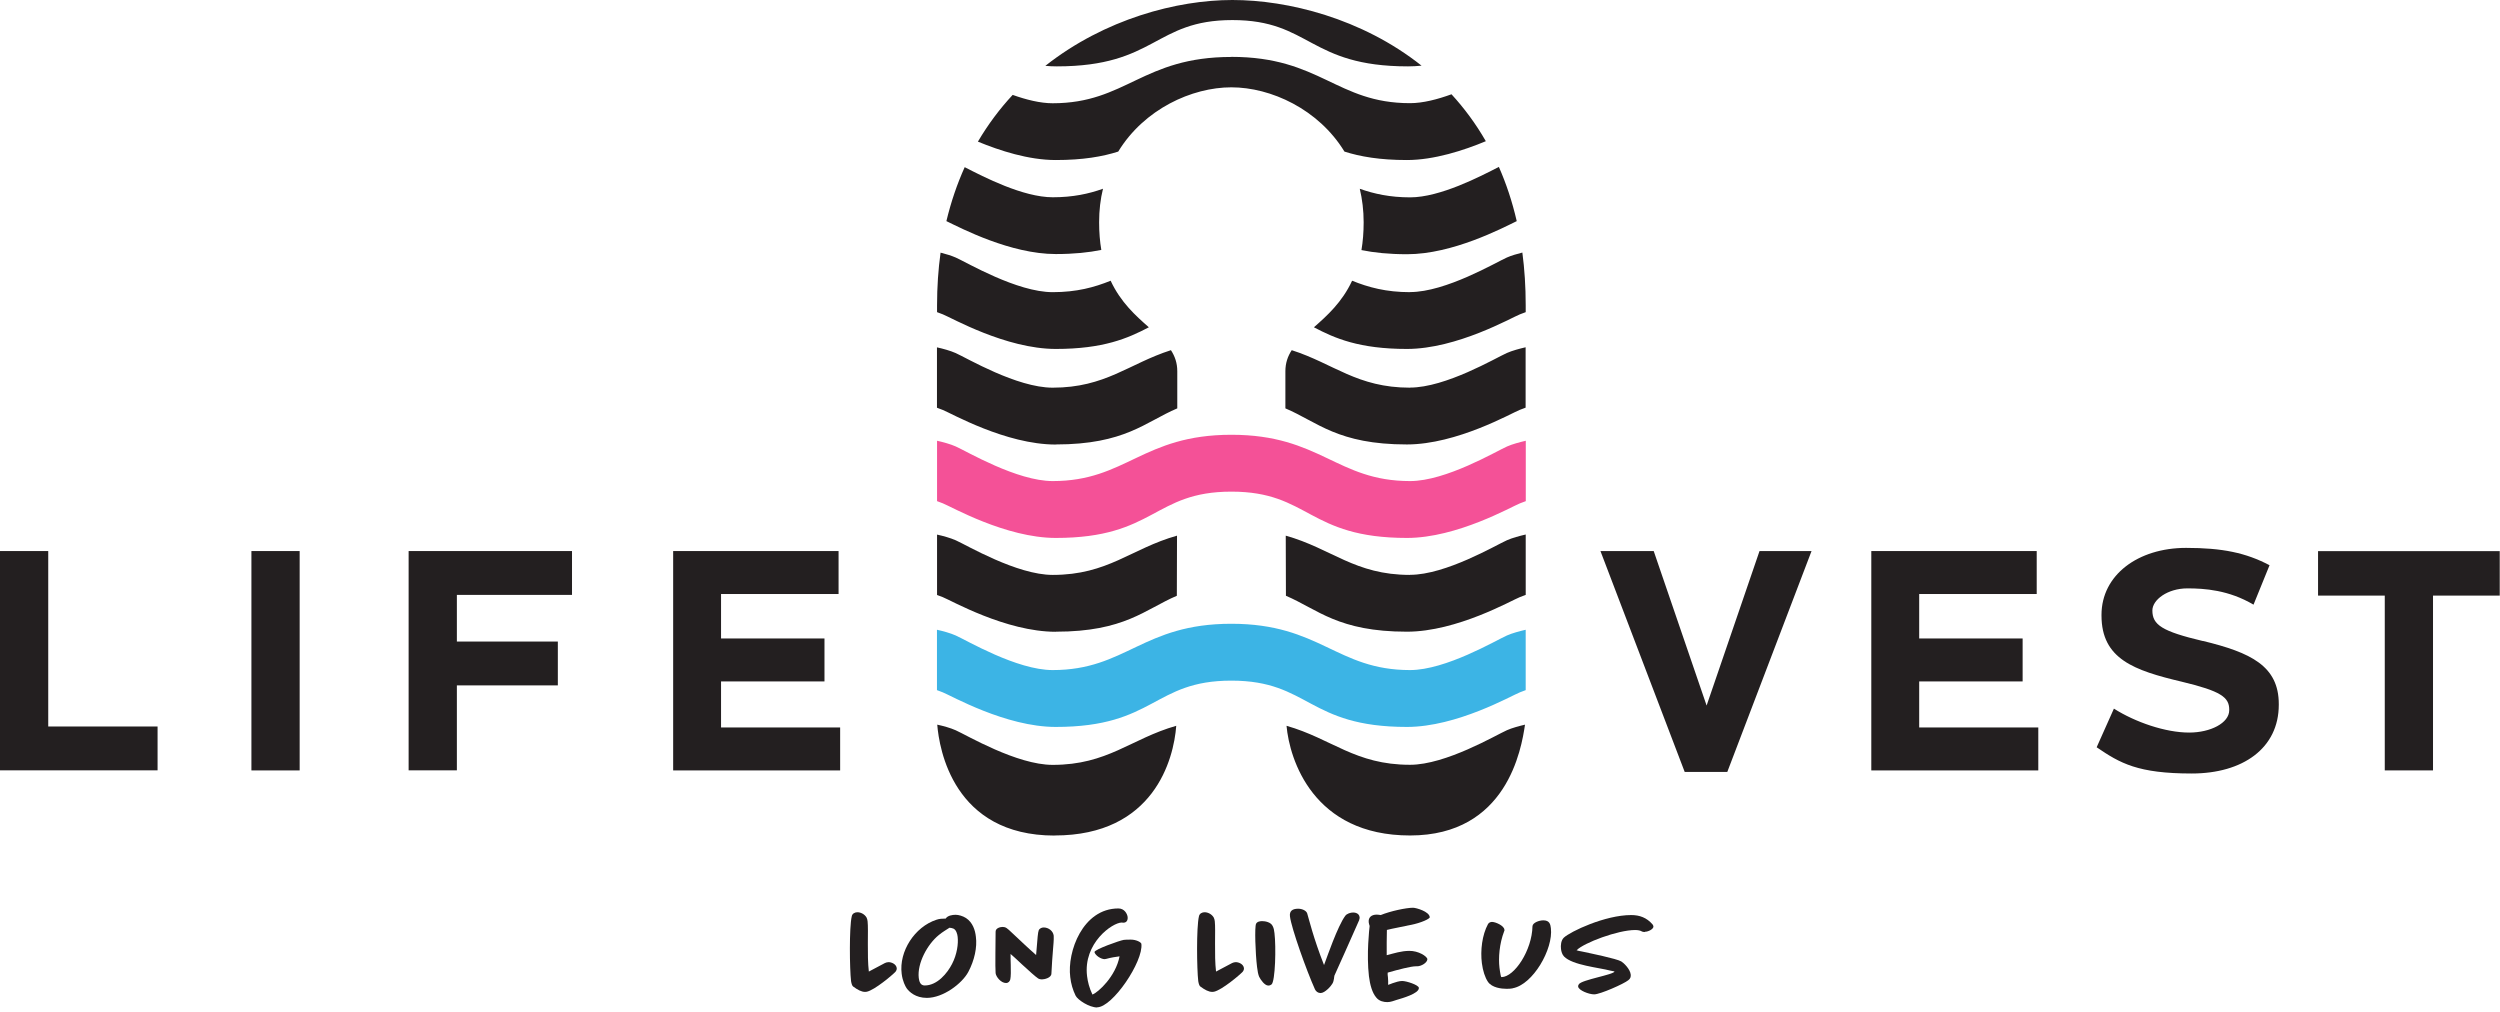
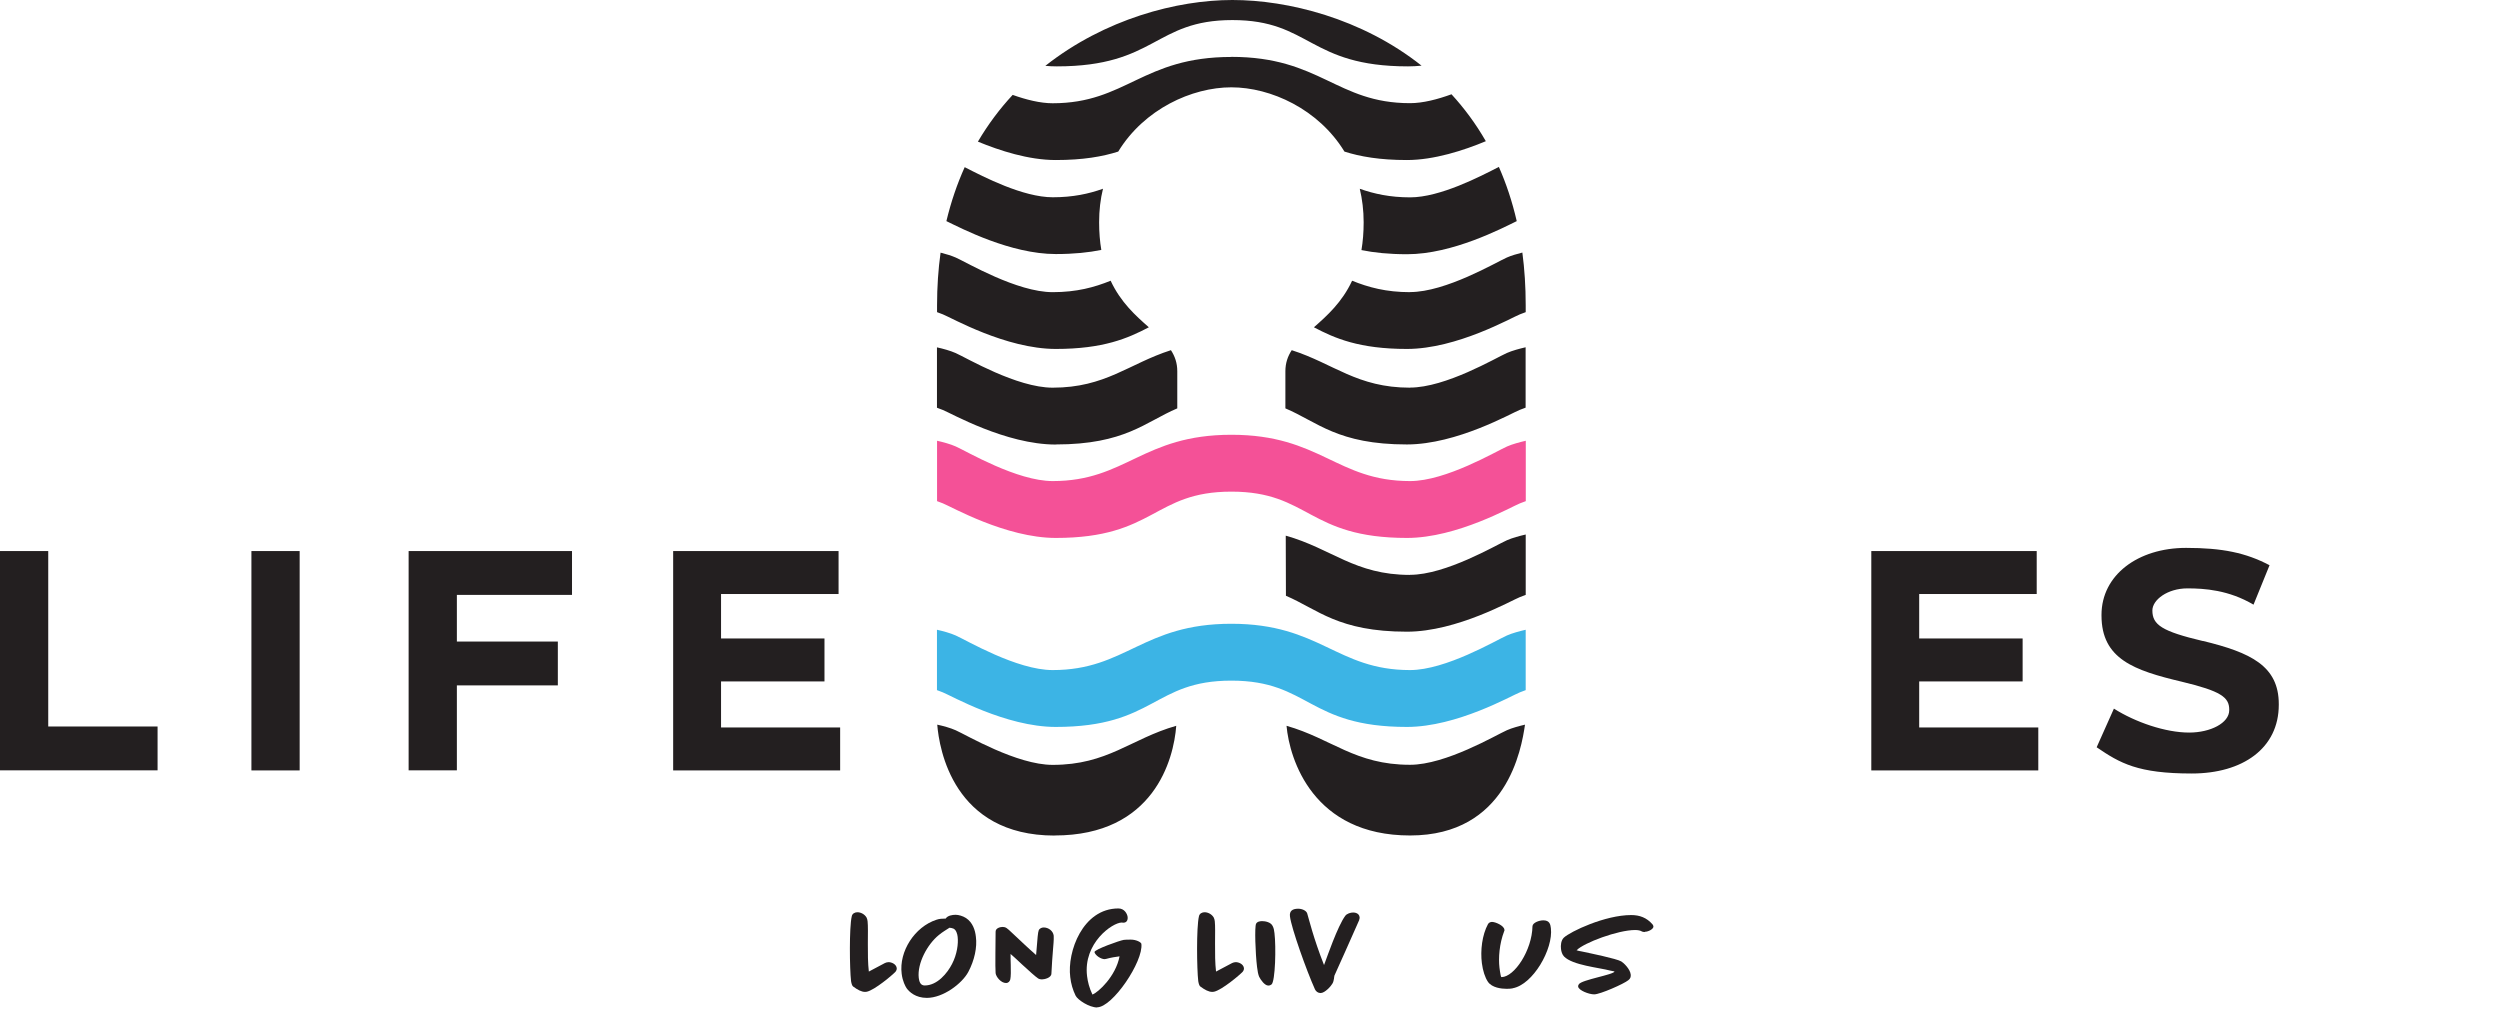
<svg xmlns="http://www.w3.org/2000/svg" width="284" height="115" viewBox="0 0 284 115" fill="none">
  <g clip-path="url(#clip0_2457_5956)">
    <path d="M119.939 61.11C131.229 61.11 131.009 55.85 139.889 55.85C148.769 55.85 148.549 61.11 159.839 61.11C165.529 61.11 171.759 57.53 172.669 57.18C172.889 57.1 173.109 57.01 173.329 56.93V50.07C172.639 50.23 171.809 50.45 171.199 50.72C169.939 51.28 164.259 54.65 160.189 54.65C151.839 54.65 149.989 49.39 139.889 49.39C129.789 49.39 127.939 54.65 119.589 54.65C115.519 54.65 109.839 51.28 108.579 50.72C107.969 50.45 107.139 50.22 106.449 50.07V56.93C106.669 57.01 106.889 57.09 107.109 57.18C108.019 57.53 114.259 61.11 119.939 61.11Z" fill="#F45197" />
    <path d="M160.179 76.12C151.829 76.12 149.979 70.86 139.879 70.86C129.779 70.86 127.929 76.12 119.579 76.12C115.509 76.12 109.829 72.75 108.569 72.19C107.959 71.92 107.129 71.69 106.439 71.54V78.4C106.659 78.48 106.879 78.56 107.099 78.65C108.009 79 114.249 82.58 119.929 82.58C131.219 82.58 130.999 77.32 139.879 77.32C148.759 77.32 148.539 82.58 159.829 82.58C165.519 82.58 171.749 79 172.659 78.65C172.879 78.57 173.099 78.48 173.319 78.4V71.54C172.629 71.7 171.799 71.92 171.189 72.19C169.929 72.75 164.249 76.12 160.179 76.12Z" fill="#3CB4E5" />
    <path d="M118.74 7.48C119.18 7.52 119.61 7.54 120.05 7.54C131.34 7.54 131.12 2.28 140 2.28C148.88 2.28 148.66 7.54 159.95 7.54C160.46 7.54 160.98 7.51 161.49 7.46C154.68 2.06 146.27 0 140 0C133.73 0 125.52 2.14 118.75 7.48H118.74Z" fill="#231F20" />
    <path d="M0 62.6H5.48V82.53H17.9V87.51H0V62.59V62.6Z" fill="#231F20" />
    <path d="M28.561 62.6H34.041V87.52H28.561V62.6Z" fill="#231F20" />
    <path d="M46.42 62.6H64.98V67.58H51.9V72.88H63.37V77.86H51.9V87.51H46.42V62.59V62.6Z" fill="#231F20" />
    <path d="M76.471 62.6H95.261V67.48H81.911V72.53H93.661V77.41H81.911V82.64H95.441V87.52H76.471V62.6Z" fill="#231F20" />
-     <path d="M181.811 62.6H187.861L193.871 80.15L199.881 62.6H205.791L196.221 87.69H191.381L181.811 62.6Z" fill="#231F20" />
    <path d="M212.58 62.6H231.37V67.48H218.02V72.53H229.77V77.41H218.02V82.64H231.55V87.52H212.58V62.6Z" fill="#231F20" />
-     <path d="M270.91 67.66H263.33V62.61H283.97V67.66H276.39V87.52H270.91V67.66Z" fill="#231F20" />
    <path d="M250.24 72.82C245.61 71.72 244.51 70.99 244.51 69.35C244.51 68.14 246.23 66.84 248.49 66.84C250.42 66.84 253.18 67.02 256 68.69L257.82 64.21C255.13 62.79 252.44 62.24 248.34 62.24C242.86 62.24 238.73 65.33 238.73 69.85V69.92C238.73 74.87 242.44 76.16 247.84 77.44C252.32 78.51 253.24 79.22 253.24 80.61V80.68C253.24 82.14 251.1 83.22 248.69 83.22C245.99 83.22 242.57 82.04 240.14 80.5L238.18 84.89C240.85 86.71 242.86 87.87 248.99 87.87C254.77 87.87 258.87 85.01 258.87 80.06V79.99C258.87 75.65 255.69 74.13 250.25 72.81L250.24 72.82Z" fill="#231F20" />
    <path d="M160.18 44.04C154.17 44.04 151.52 41.31 146.74 39.78C146.29 40.47 146.02 41.24 146.02 42.17C146.02 43.01 146.02 44.49 146.02 46.39C149.68 47.94 151.96 50.49 159.82 50.49C165.51 50.49 171.74 46.91 172.65 46.56C172.87 46.48 173.09 46.39 173.31 46.31V39.45C172.62 39.61 171.79 39.83 171.18 40.1C169.92 40.66 164.24 44.03 160.17 44.03L160.18 44.04Z" fill="#231F20" />
    <path d="M160.18 33.19C157.47 33.19 155.45 32.64 153.6 31.89C152.46 34.34 150.76 35.86 149.26 37.18C151.65 38.44 154.42 39.64 159.83 39.64C165.52 39.64 171.75 36.06 172.66 35.71C172.88 35.63 173.1 35.54 173.32 35.46V34.68C173.32 32.57 173.19 30.58 172.94 28.69C172.34 28.84 171.69 29.03 171.19 29.25C169.93 29.81 164.25 33.18 160.18 33.18V33.19Z" fill="#231F20" />
    <path d="M139.88 6.47C129.78 6.47 127.93 11.73 119.58 11.73C118.18 11.73 116.58 11.33 115.04 10.78C113.58 12.35 112.25 14.12 111.09 16.09C113.57 17.11 116.83 18.18 119.93 18.18C123.03 18.18 125.24 17.79 127.03 17.22C129.98 12.39 135.4 9.92 139.88 9.92C144.36 9.92 149.78 12.39 152.73 17.22C154.52 17.79 156.74 18.18 159.83 18.18C162.92 18.18 166.3 17.08 168.79 16.04C167.65 14.05 166.33 12.28 164.89 10.71C163.3 11.29 161.64 11.72 160.18 11.72C151.83 11.72 149.98 6.46 139.88 6.46V6.47Z" fill="#231F20" />
    <path d="M125.11 28.4C124.95 27.45 124.86 26.41 124.86 25.24C124.86 23.88 125.01 22.62 125.3 21.44C123.68 22.02 121.88 22.41 119.59 22.41C116.22 22.41 111.75 20.1 109.59 18.99C108.74 20.87 108.04 22.91 107.51 25.12C109.21 25.94 114.8 28.86 119.94 28.86C122.01 28.86 123.69 28.68 125.12 28.39L125.11 28.4Z" fill="#231F20" />
    <path d="M119.939 50.49C127.799 50.49 130.089 47.94 133.739 46.39C133.739 44.49 133.739 43.01 133.739 42.17C133.739 41.24 133.469 40.47 133.019 39.78C128.239 41.31 125.589 44.04 119.579 44.04C115.509 44.04 109.829 40.67 108.569 40.11C107.959 39.84 107.129 39.61 106.439 39.46V46.32C106.659 46.4 106.879 46.48 107.099 46.57C108.009 46.92 114.249 50.5 119.929 50.5L119.939 50.49Z" fill="#231F20" />
    <path d="M154.471 21.45C154.751 22.63 154.911 23.9 154.911 25.25C154.911 26.41 154.821 27.46 154.661 28.41C156.081 28.7 157.771 28.88 159.841 28.88C165.021 28.88 170.651 25.92 172.301 25.12C171.791 22.9 171.101 20.84 170.271 18.96C168.151 20.05 163.601 22.42 160.191 22.42C157.901 22.42 156.101 22.02 154.481 21.45H154.471Z" fill="#231F20" />
    <path d="M160.181 65.31C153.891 65.31 151.291 62.32 146.061 60.85C146.061 63.15 146.071 65.47 146.081 67.68C149.711 69.23 152.011 71.76 159.831 71.76C165.521 71.76 171.751 68.18 172.661 67.83C172.881 67.75 173.101 67.66 173.321 67.58V60.72C172.631 60.88 171.801 61.1 171.191 61.37C169.931 61.93 164.251 65.3 160.181 65.3V65.31Z" fill="#231F20" />
    <path d="M119.811 94.91C131.081 94.91 133.341 86.26 133.621 82.45C128.451 83.93 125.841 86.89 119.581 86.89C115.511 86.89 109.831 83.52 108.571 82.96C107.971 82.69 107.161 82.47 106.471 82.32C106.691 85.04 108.281 94.92 119.811 94.92V94.91Z" fill="#231F20" />
-     <path d="M119.939 71.76C127.759 71.76 130.059 69.23 133.689 67.68C133.689 65.47 133.699 63.15 133.709 60.85C128.489 62.32 125.879 65.31 119.589 65.31C115.519 65.31 109.839 61.94 108.579 61.38C107.969 61.11 107.139 60.88 106.449 60.73V67.59C106.669 67.67 106.889 67.75 107.109 67.84C108.019 68.19 114.259 71.77 119.939 71.77V71.76Z" fill="#231F20" />
    <path d="M160.18 86.88C153.93 86.88 151.32 83.93 146.15 82.45C146.49 86.26 149.16 94.91 160.18 94.91C171.2 94.91 172.84 85.06 173.24 82.32C172.57 82.48 171.78 82.69 171.19 82.95C169.93 83.51 164.25 86.88 160.18 86.88Z" fill="#231F20" />
    <path d="M119.939 39.64C125.349 39.64 128.119 38.43 130.509 37.18C129.009 35.86 127.309 34.34 126.169 31.89C124.319 32.64 122.299 33.19 119.589 33.19C115.519 33.19 109.839 29.82 108.579 29.26C108.079 29.04 107.439 28.85 106.849 28.7C106.589 30.58 106.449 32.58 106.449 34.68V35.46C106.669 35.54 106.889 35.62 107.109 35.71C108.019 36.06 114.259 39.64 119.939 39.64Z" fill="#231F20" />
    <path d="M101.739 110.38C101.389 110.76 99.359 112.47 98.469 112.66C98.409 112.66 98.34 112.68 98.279 112.68C97.859 112.68 97.419 112.44 96.919 112.07C96.82 112.01 96.73 111.77 96.68 111.46C96.519 110.09 96.46 105.35 96.76 104.09C96.82 103.77 97.129 103.63 97.4 103.63C97.779 103.63 98.23 103.85 98.45 104.25C98.51 104.38 98.549 104.54 98.559 104.67C98.669 105.64 98.48 108.53 98.7 110.37C99.43 109.99 100.199 109.57 100.529 109.4C100.659 109.34 100.799 109.3 100.949 109.3C101.279 109.3 101.809 109.52 101.869 109.97C101.889 110.13 101.819 110.27 101.729 110.39L101.739 110.38Z" fill="#231F20" />
    <path d="M110 110.41C109.28 111.75 107.13 113.36 105.29 113.36C104 113.36 103.28 112.67 102.99 112.26C102.85 112.05 102.53 111.46 102.43 110.62C102.11 108.08 103.9 105.29 106.39 104.48C106.71 104.37 107.04 104.35 107.43 104.35C107.65 104 108.2 103.92 108.56 103.92C108.88 103.92 109.37 104.05 109.74 104.29C110.51 104.8 110.78 105.68 110.86 106.41C111.02 107.62 110.7 109.09 110 110.41ZM108.34 105.5C108.21 105.44 108.01 105.4 107.86 105.39C107.51 105.63 107.09 105.85 106.65 106.22C105.36 107.26 104.18 109.43 104.37 111.09C104.42 111.46 104.53 111.95 105.04 111.95C106.49 111.95 107.63 110.53 108.15 109.51C108.72 108.42 108.88 107.21 108.79 106.43C108.76 106.1 108.61 105.63 108.34 105.51V105.5Z" fill="#231F20" />
    <path d="M119.621 107.89C119.561 108.61 119.491 109.52 119.441 110.59C119.441 111.09 118.631 111.26 118.361 111.26C118.251 111.26 118.071 111.24 117.931 111.15C117.611 110.94 116.841 110.24 116.091 109.55C115.671 109.15 115.241 108.75 114.801 108.37C114.801 108.75 114.801 109.17 114.821 109.58C114.841 110.25 114.841 110.92 114.771 111.25C114.721 111.47 114.561 111.67 114.281 111.67C113.711 111.67 113.151 110.97 113.101 110.55C113.041 109.98 113.101 106.67 113.101 105.84C113.101 105.41 113.661 105.3 113.901 105.3C114.011 105.3 114.191 105.32 114.351 105.43C114.451 105.49 114.721 105.73 115.021 106.02C115.911 106.85 116.791 107.7 117.701 108.49C117.721 108.17 117.761 107.87 117.781 107.55C117.841 106.75 117.911 105.86 118.001 105.68C118.111 105.44 118.371 105.36 118.571 105.36C119.111 105.36 119.641 105.76 119.701 106.3C119.731 106.78 119.651 107.42 119.621 107.88V107.89Z" fill="#231F20" />
    <path d="M124.651 114.45C123.731 114.45 122.431 113.59 122.191 113.11C121.871 112.46 121.661 111.74 121.581 111C121.211 108.11 123.001 103.2 127.051 103.2C127.741 103.2 128.051 103.81 128.101 104.17C128.121 104.35 128.101 104.82 127.611 104.82C127.551 104.82 127.501 104.8 127.431 104.8C126.381 104.8 123.031 107.13 123.491 110.89C123.571 111.54 123.741 112.23 124.101 112.98C124.751 112.74 126.751 110.92 127.181 108.64C126.761 108.69 126.211 108.78 125.661 108.93C125.601 108.95 125.531 108.96 125.481 108.96C125.081 108.96 124.431 108.55 124.331 108.16C124.301 107.87 127.201 106.84 127.661 106.77C127.761 106.75 128.121 106.74 128.461 106.74C129.071 106.74 129.621 107.03 129.661 107.22C129.901 109.21 126.391 114.43 124.631 114.43L124.651 114.45Z" fill="#231F20" />
    <path d="M141.181 110.38C140.831 110.76 138.801 112.47 137.911 112.66C137.851 112.66 137.781 112.68 137.721 112.68C137.301 112.68 136.861 112.44 136.361 112.07C136.261 112.01 136.171 111.77 136.121 111.46C135.961 110.09 135.901 105.35 136.201 104.09C136.261 103.77 136.571 103.63 136.841 103.63C137.221 103.63 137.671 103.85 137.891 104.25C137.951 104.38 137.991 104.54 138.001 104.67C138.111 105.64 137.921 108.53 138.141 110.37C138.871 109.99 139.641 109.57 139.971 109.4C140.101 109.34 140.241 109.3 140.391 109.3C140.721 109.3 141.251 109.52 141.311 109.97C141.331 110.13 141.261 110.27 141.171 110.39L141.181 110.38Z" fill="#231F20" />
    <path d="M144.45 111.83C144.35 111.91 144.23 111.96 144.08 111.96C143.66 111.96 143.2 111.29 143.04 110.96C142.94 110.74 142.85 110.31 142.8 109.84C142.61 108.28 142.51 105.29 142.69 104.94C142.82 104.67 143.2 104.64 143.38 104.64C143.72 104.64 144.39 104.75 144.59 105.23C144.69 105.42 144.75 105.69 144.78 106C144.97 107.55 144.88 111.5 144.44 111.84L144.45 111.83Z" fill="#231F20" />
    <path d="M154.41 104.51C153.88 105.75 151.65 110.69 151.59 110.83C151.56 110.94 151.56 111.05 151.54 111.17C151.51 111.33 151.48 111.55 151.36 111.74C151.22 112.01 150.51 112.81 150.02 112.81C149.73 112.81 149.49 112.63 149.38 112.39C148.41 110.24 146.7 105.43 146.54 104.11C146.46 103.47 146.84 103.23 147.48 103.23C147.91 103.23 148.4 103.44 148.5 103.77C148.69 104.38 149.19 106.53 150.41 109.63C150.71 108.82 151.05 107.87 151.4 106.98C151.88 105.77 152.39 104.62 152.82 104.04C153.01 103.78 153.43 103.66 153.73 103.66C153.89 103.66 154.4 103.72 154.45 104.19C154.47 104.3 154.43 104.41 154.4 104.51H154.41Z" fill="#231F20" />
-     <path d="M160.251 105.07C159.311 105.28 158.221 105.47 157.551 105.64C157.521 106.34 157.531 107.78 157.531 108.51C158.391 108.29 159.161 108.03 160.081 108.02C161.121 108 162.111 108.63 162.151 108.96C162.131 109.39 161.431 109.77 160.991 109.77H160.851C160.281 109.77 158.861 110.14 157.641 110.49C157.621 110.62 157.641 110.79 157.671 111.03C157.701 111.32 157.701 111.59 157.691 111.88C157.871 111.83 158.021 111.75 158.201 111.69C158.521 111.58 158.951 111.44 159.281 111.44C159.791 111.44 161.131 111.89 161.181 112.21C161.261 112.86 159.221 113.42 158.721 113.57C158.351 113.68 158.001 113.84 157.601 113.84C157.201 113.84 156.691 113.74 156.361 113.34C155.881 112.8 155.631 111.86 155.511 110.9C155.371 109.69 155.371 108.28 155.431 107.17C155.491 106.1 155.571 105.3 155.591 105.19C155.561 105.09 155.511 104.95 155.491 104.81C155.411 104.22 155.791 103.9 156.401 103.9C156.561 103.9 156.701 103.93 156.851 103.95C157.951 103.5 159.741 103.12 160.521 103.12C160.871 103.12 162.371 103.55 162.421 104.19C162.441 104.37 161.481 104.83 160.231 105.08L160.251 105.07Z" fill="#231F20" />
    <path d="M171.83 112.28C171.65 112.31 171.42 112.33 171.16 112.33C170.54 112.33 169.5 112.2 169.04 111.55C168.69 111.04 168.45 110.26 168.34 109.41C168.16 107.99 168.36 106.22 169.04 104.97C169.15 104.78 169.36 104.73 169.5 104.73C169.88 104.73 170.86 105.15 170.9 105.61C170.92 105.66 170.92 105.71 170.88 105.77C170.32 107.22 170.21 108.83 170.34 109.93C170.39 110.26 170.42 110.57 170.47 110.76C170.5 110.9 170.52 111 170.58 111C172.05 110.97 174.04 107.94 174.09 105.22C174.11 104.82 174.84 104.55 175.32 104.55C176.05 104.55 176.13 105.03 176.18 105.44C176.47 107.8 174.14 111.87 171.82 112.27L171.83 112.28Z" fill="#231F20" />
    <path d="M186.849 105.88C186.739 105.88 186.579 105.86 186.449 105.78C186.339 105.72 186.129 105.65 185.749 105.65C183.789 105.65 179.929 107.1 179.099 107.95C179.239 108 179.449 108.05 179.709 108.09C180.539 108.27 183.649 108.9 184.179 109.22C184.449 109.38 185.179 110.08 185.249 110.7C185.279 110.94 185.219 111.18 184.979 111.35C184.469 111.77 181.769 112.96 181.099 112.96C180.489 112.96 179.329 112.5 179.279 112.08C179.259 111.98 179.309 111.89 179.359 111.81C179.679 111.3 183.349 110.72 183.409 110.36C183.389 110.34 183.359 110.36 183.329 110.34C183.229 110.32 183.079 110.29 182.929 110.26C181.649 109.92 178.639 109.65 177.679 108.66C177.469 108.45 177.359 108.09 177.329 107.8C177.279 107.4 177.329 106.83 177.649 106.52C178.399 105.82 182.329 103.95 185.309 103.95C186.249 103.95 187.059 104.24 187.719 105C187.769 105.06 187.819 105.14 187.829 105.24C187.859 105.53 187.259 105.85 186.859 105.85L186.849 105.88Z" fill="#231F20" />
  </g>
  <defs>
    <clipPath id="clip0_2457_5956">
      <rect width="283.98" height="114.45" fill="white" />
    </clipPath>
  </defs>
</svg>